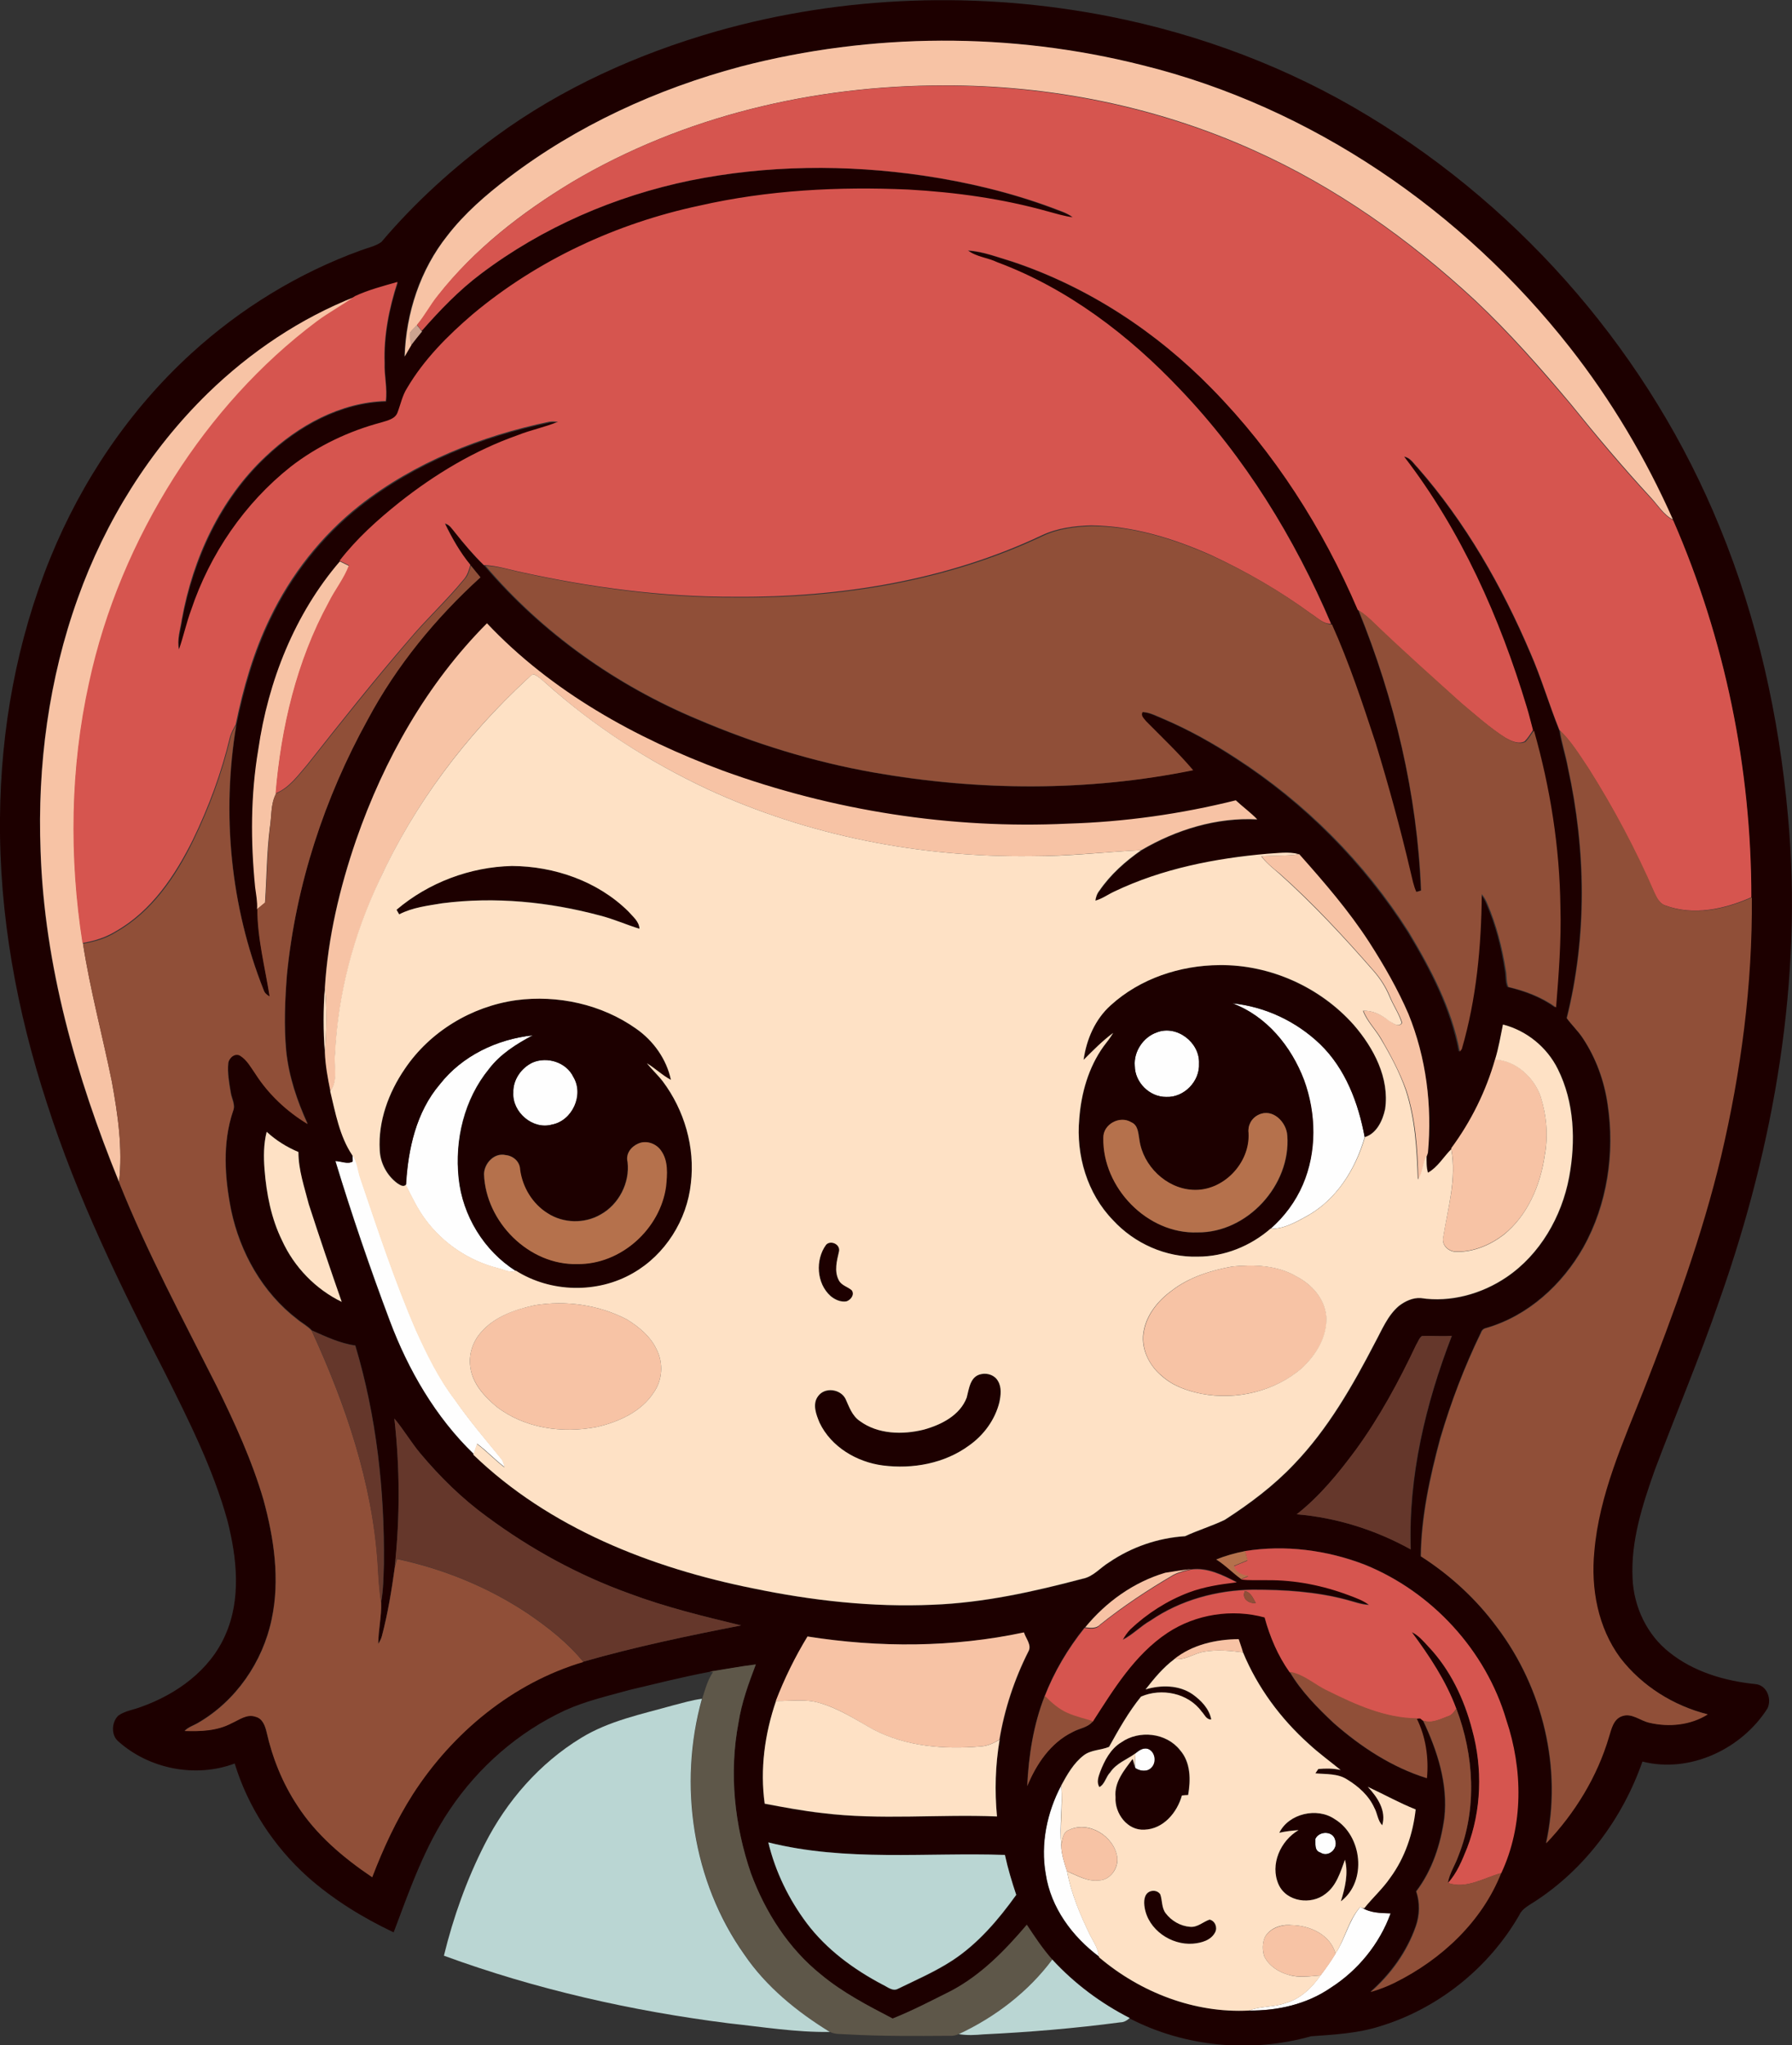
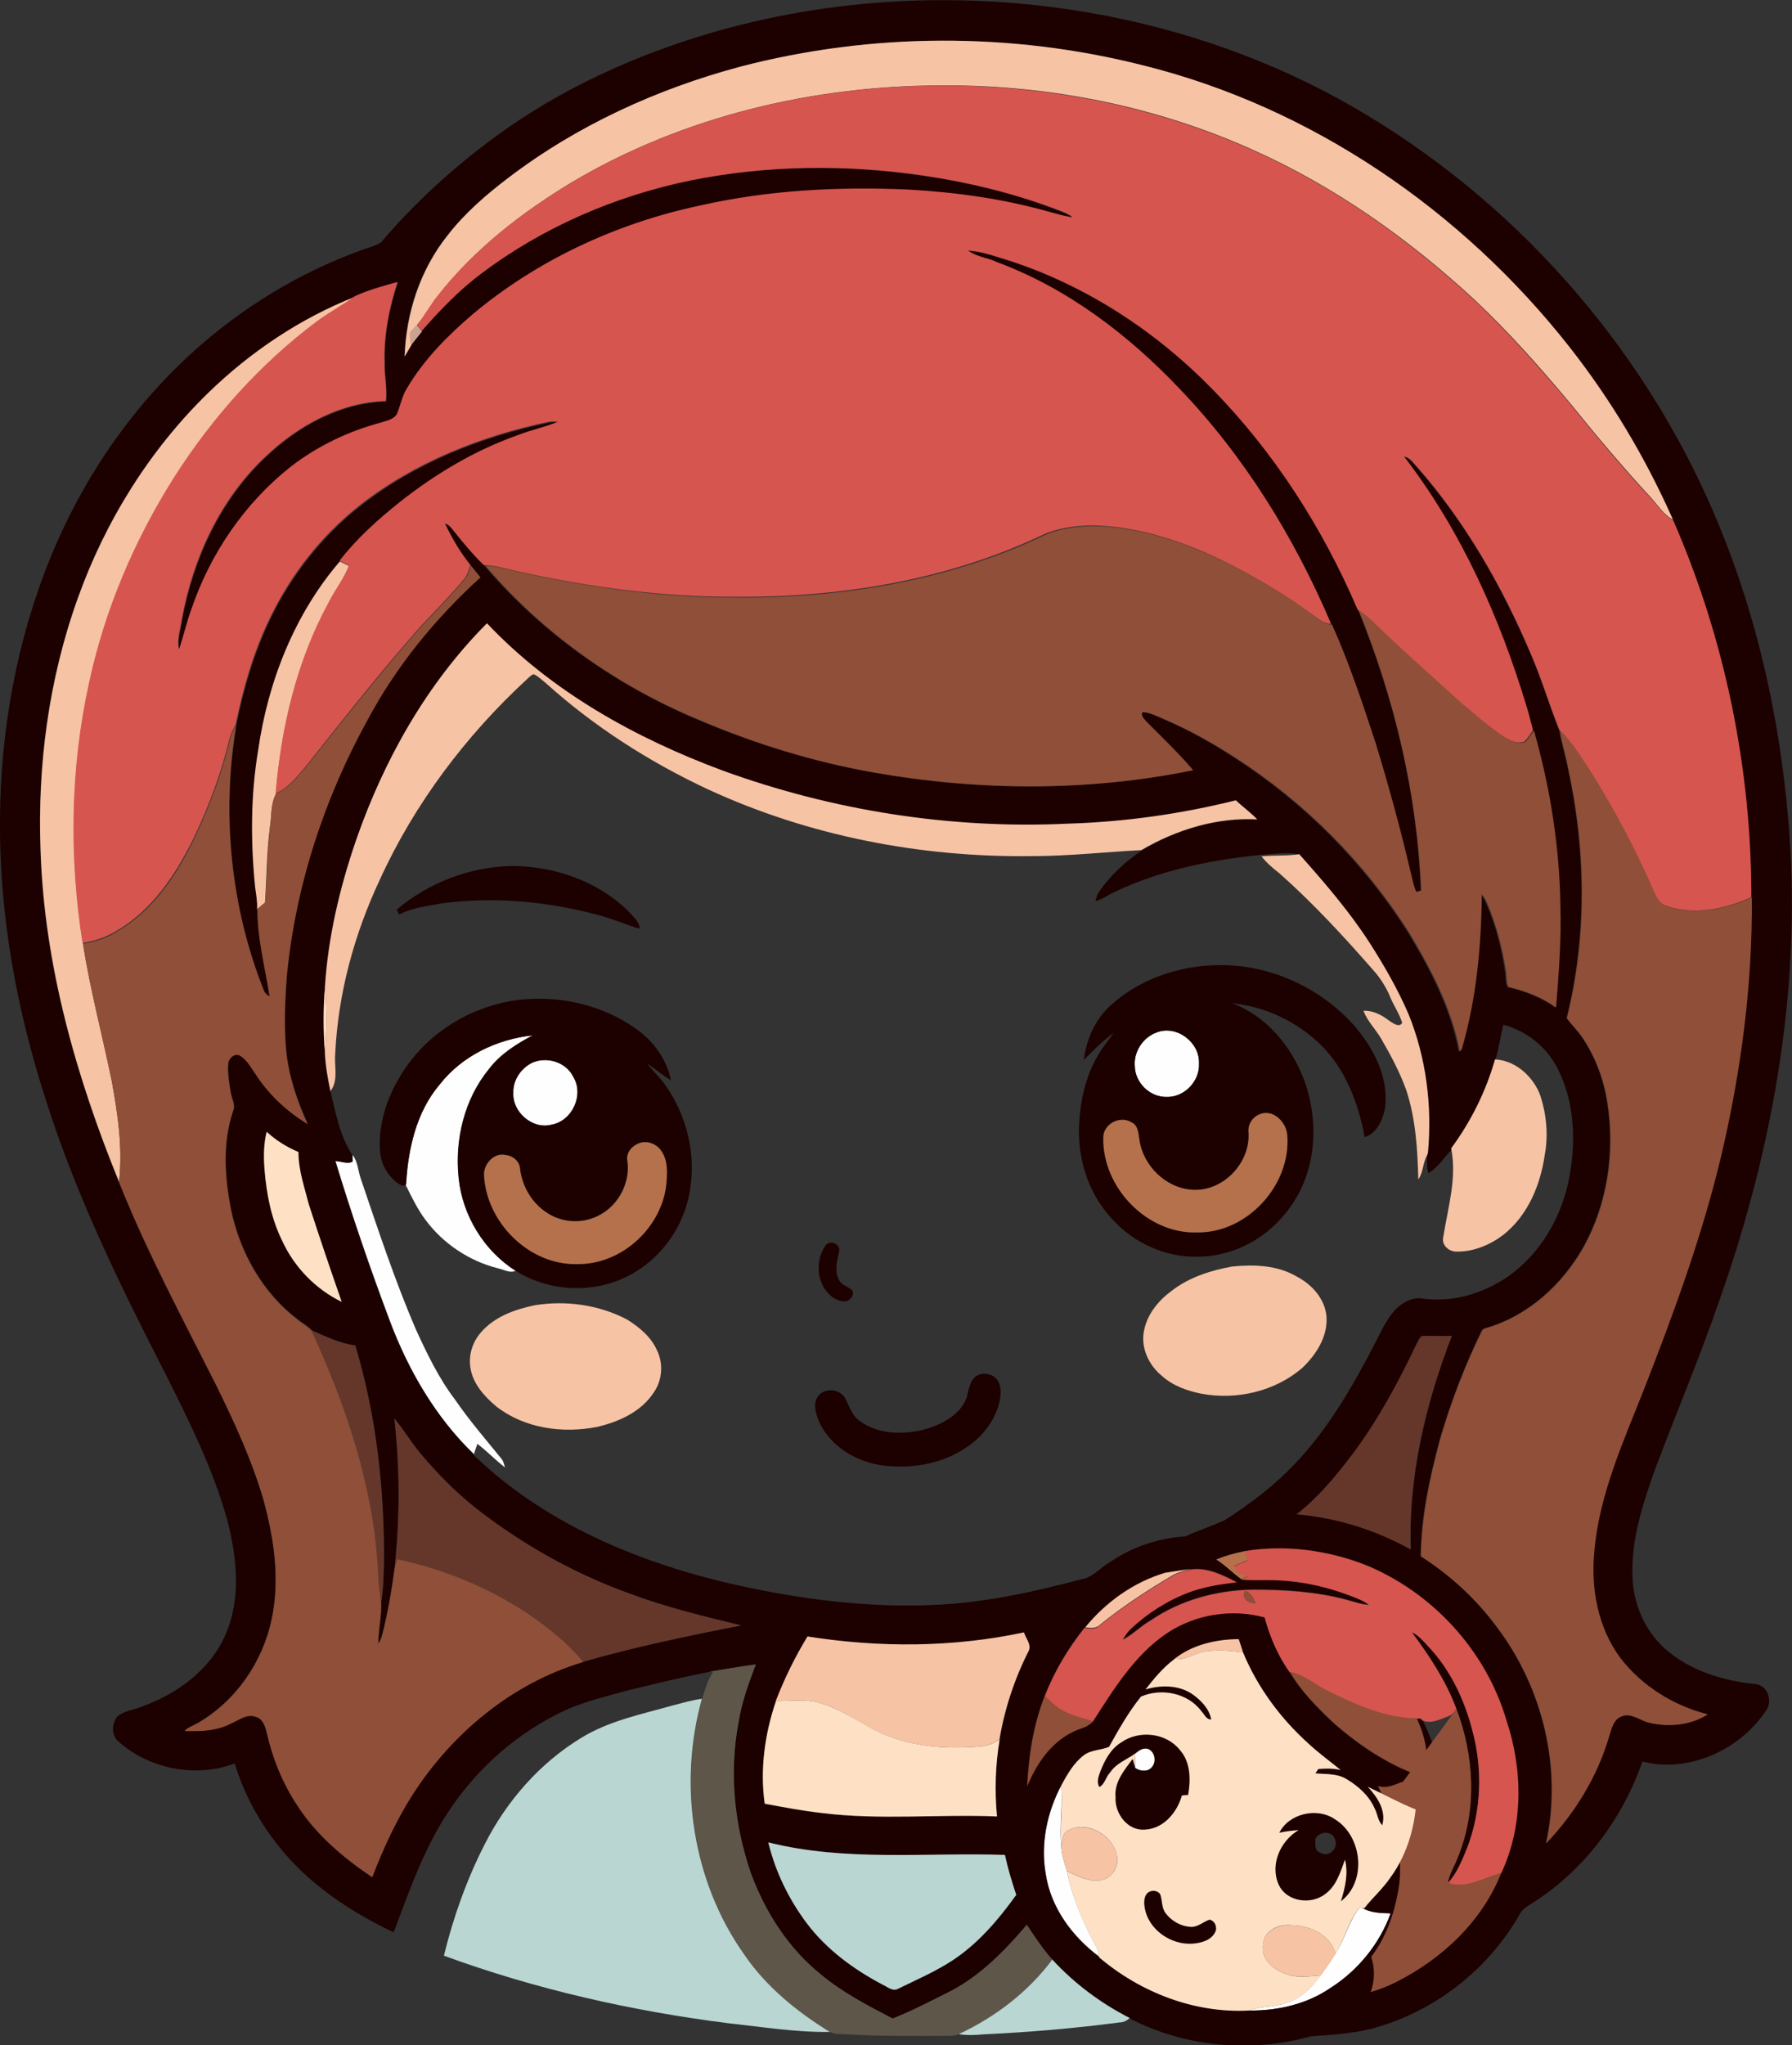
<svg xmlns="http://www.w3.org/2000/svg" version="1.1" id="Layer_1" x="0px" y="0px" viewBox="0 0 745.2 850.2" enable-background="new 0 0 745.2 850.2" xml:space="preserve">
  <rect x="0" y="0" width="745.2" height="850.2" fill="#333333" stroke="none" />
-   <path fill="#FEFEFE" d="M512.5,417.1c13.6,1.4,26.6,7.5,36.5,17c10.6,10.2,15.9,24.5,18.5,38.6c-3.8,13.3-11.7,26-24,32.8  c-4.7,2.6-9.8,5.5-15.3,5.3c5.7-5,10.4-11.3,13.4-18.3c6-13.7,5.7-29.7,0.5-43.6C537,435,526.7,422.4,512.5,417.1z" />
  <path fill="#FEFEFE" d="M481,429.2c8.3-3.3,18,4.2,17.6,12.9c0.4,7.4-6.2,14.2-13.6,13.9c-6.9,0.1-13-6-13.1-12.9  C471.4,437.1,475.4,431.1,481,429.2z" />
  <path fill="#FEFEFE" d="M182.8,450.8c9.3-11.9,23.8-18.8,38.7-20.4c-6.8,3.6-13.5,7.8-18.2,14c-10.3,12.5-14.3,29.4-12.6,45.4  c1.6,15.5,10.5,30.1,23.7,38.5c-2.5,1.1-5-0.6-7.5-1.1c-11.8-3-22.6-10.2-29.9-20c-3.4-4.5-5.8-9.6-8.3-14.6  C169.7,477.7,173,462.3,182.8,450.8z" />
  <path fill="#FEFEFE" d="M221.5,441.7c6.1-2.6,14-0.1,17,6c4.5,7.4-0.4,18.2-8.9,19.8c-8,2.2-16.6-5.2-16.1-13.3  C213.3,448.8,216.8,443.9,221.5,441.7z" />
  <path fill="#FEFEFE" d="M146.6,480.1c2.2,2.8,2.3,6.6,3.4,9.8c7.2,21.2,14.2,42.5,23.1,63.1c4.6,10,9.4,20,16.1,28.8  c5.9,8.6,12.8,16.6,19.4,24.7c0.8,1,1,2.3,1.4,3.5c-4-3-7.4-6.7-11.4-9.7c0,0-0.1-0.1-0.2-0.1l0,0.4c-0.5,1.3-0.9,2.6-1.3,3.9  c-15.9-15.3-27.3-34.9-35-55.5c-8.2-21.9-15.8-44-22.6-66.4c2.3,0,5.2,1.5,7.2,0.2C146.7,482.2,146.6,480.8,146.6,480.1z" />
  <path fill="#FEFEFE" d="M472.2,728.9c1.4-1.1,2.9-2.3,4.9-2c3.4,0.8,4.3,5.7,1.8,8c-1.8,1.8-4.8,1.4-6.7,0.1l-0.2-0.7  C471.9,732.4,472.1,730.6,472.2,728.9z" />
  <path fill="#FEFEFE" d="M441.3,742.3c0.7,8.3-0.8,16.6,0,24.9c0.1,3.7,1.3,7.2,2.4,10.6c1.8,9.4,5.5,18.2,9.7,26.8  c1.5,2.8,3.3,5.5,3.6,8.7c-11.1-8.3-20-20.3-22.1-34.3C432.7,766.6,435.4,753.5,441.3,742.3z" />
-   <path fill="#FEFEFE" d="M547,764.4c1.7-3.4,7.5-3.3,8.3,0.7c1.1,3.5-2.9,7.1-6.2,5C546.5,769.3,547.1,766.4,547,764.4z" />
  <path fill="#FEFEFE" d="M565.6,792.8c0.2,0.1,0.7,0.2,0.9,0.3c3.5,2.1,7.8,2.1,11.8,2.3c-4.6,12.7-13.6,23.8-25,31  c-9.9,6.8-22.1,9.5-34,9.4c4.9-1.9,10.3-1.3,15.2-3.1c6.2-1.7,11-6.3,14.6-11.5c2.2-2.9,4.3-5.9,6.2-9  C559.4,806,560.8,798.5,565.6,792.8z" />
  <g>
    <g>
      <path fill="#1D0000" d="M298,13c52.9-15,109.3-16.8,163.2-6.2c38,7.5,74.7,21.3,107.8,41.4c65.2,39.4,117.3,100.2,146.1,170.8    c15.7,38.2,24.7,78.9,28.4,120c6.3,68.2-5.7,137-28.4,201.3c-8.2,23.9-18.1,47.2-27,70.9c-5.1,14.4-10,29.5-9.2,45    c0.5,11.8,6,23.4,15.3,30.7c10.1,8.1,23,11.9,35.8,13.2c4.7,0.4,6.9,6.1,5,10.1c-10.7,16.9-32.3,27.1-52,22.1    c-8.2,23.5-23.8,44.6-44.8,58.2c-2.4,1.6-5.2,2.9-6.4,5.6c-12.6,21.9-33.6,38.8-57.8,46.2c-9.3,3-19.2,3.5-28.8,4.2    c-24.9,7-52.4,4.5-75.4-7.4c-12-6.2-23-14.4-32.2-24.3c-4-4.5-7.3-9.5-10.6-14.5c-9,10.6-19,20.9-31.5,27.4c-8,4-16,8.2-24.3,11.5    c-10.3-5.4-20.8-10.8-29.8-18.3c-13.5-10.8-23.2-25.9-29.1-42c-6.9-20-9.1-41.8-5.2-62.7c1.3-8.3,4.2-16.3,7.2-24.2    c-6.4,0.8-12.8,2-19.2,3c-11.2,2.1-22.2,4.9-33.2,7.5c-9,2.5-18.3,4.6-26.9,8.5c-19.4,9-36,23.5-47.9,41.2    c-10.6,15.6-16.8,33.6-23.4,51.1c-12.9-6.1-25.2-13.7-35.8-23.1c-14-12.6-24.8-29-30.3-47.1c-16.2,6.1-35.6,2.3-48.4-9.2    c-3.1-2.6-2.8-8,0-10.7c2.8-2,6.3-2.4,9.4-3.6c14.7-5.2,28.7-15.2,35.1-29.9c6.7-15,4.8-32.1,0.9-47.5    c-5.9-21.4-15.9-41.3-25.8-61.1C50.1,534.7,32,497.7,19.5,458.6C7,420.4-0.4,380.3,0,340c0.3-36.9,7-73.8,20.9-108    C34,199.8,54,170.2,79.7,146.8c20.4-18.6,44.4-33.3,70.3-42.7c2.9-1.1,6.1-1.7,8.6-3.5c13.9-16.4,30-31,47.3-43.7    C233.5,36.6,265.2,22.4,298,13z M307.9,27.7c-34.8,9.3-68.1,24.6-96.8,46.4c-9.2,7-18.1,14.7-25.2,23.9    c-11.4,14.2-17.3,32.3-17.8,50.3c1-1.6,1.9-3.2,2.8-4.8c1.5-2,3-3.9,4.6-5.8l-0.1-0.1c7.5-8.6,15.4-16.8,24.6-23.7    c25.5-19.3,55.7-32.4,87.1-38.8c31.9-6.5,64.9-6.8,97-2c18.2,2.7,36.3,7,53.5,13.5c3,1.2,6.2,2,8.7,4c-3.5-0.5-6.9-1.5-10.3-2.4    c-18.9-5.3-38.4-7.9-58-9.1c-29.1-1.4-58.5,0.1-87,6.7c-34.3,7.4-67.2,22.6-94.2,45.1c-10.5,8.9-20.3,18.8-27.3,30.7    c-2,3.1-2.8,6.8-4,10.2c-1,2.8-4.2,3.4-6.7,4.1c-13.6,3.6-26.6,9.7-37.7,18.4c-19.2,15.3-33.6,36.3-41.4,59.5    c-2,5.4-3.2,11-5.1,16.5c-0.9-4.2,0.6-8.4,1.2-12.6c4.7-25.3,16-50,35-67.8c13.4-12.7,31-22.4,49.8-22.9    c0.7-5.3-0.7-10.6-0.5-15.9c-0.4-11.4,1.8-22.8,5.4-33.6c-6,1.7-12.1,3.3-17.7,5.9c-22.9,9-43.7,23-61.3,40.1    c-24.4,23.7-42.8,53.2-54.2,85.2C20.2,282.3,15.4,318.3,16.8,354c1.6,47.4,14.8,93.6,32.6,137.3C61,520.4,75.9,548.1,90,576.1    c7.6,15.3,14.7,30.9,19.5,47.3c4.4,16.1,7,33.2,3.4,49.7c-3.7,17.8-14.9,34-30.7,43.1c-1.8,1.1-4,1.7-5.5,3.3    c6.6,0.3,13.6,0,19.5-3.2c3.1-1.4,6.4-4,10-2.7c2.9,0.7,4,3.8,4.6,6.4c2.5,10.7,6.7,21.1,12.7,30.4c7.9,12.3,19.2,21.8,31.2,29.9    c4.6-12,9.9-23.7,16.9-34.5c16.5-25.6,41.5-46.3,70.9-55c21.6-6.2,43.6-10.8,65.7-15.1c-15.7-3.8-31.5-7.6-46.6-13.3    c-21.1-7.6-41.1-18.5-59.1-31.9c-10.4-7.5-19.5-16.6-27.7-26.3c-3.9-4.6-6.9-9.8-10.8-14.5c2.3,20.5,2.3,41.1,0.2,61.6    c-1.4,9.7-2.9,19.3-5.4,28.8c-0.3,1.1-0.9,2.2-1.5,3.2c0-5.7,1.4-11.4,1.2-17.1c1-5.3,1-10.8,1.2-16.1    c0.3-30.6-3.1-61.4-11.9-90.8c-6.4-0.9-12.3-3.7-18.1-6.3c-1.7-1.9-4.1-3.1-6-4.7c-14.4-11-23.8-27.7-27.5-45.3    c-2.7-13.5-3.7-28,0.8-41.3c1.1-2.6-0.6-5.2-1-7.8c-0.6-4-1.4-8-1-12.1c0.3-2.2,2.9-4.5,5.1-3c2.8,1.9,4.4,5,6.3,7.6    c5.5,8.5,13,15.5,21.6,20.7c-4.4-9.6-7.8-19.7-8.9-30.2c-1-10.6-0.6-21.3,0.3-31.9C123,368,134.9,331.7,153,299    c11.9-22.3,28.2-42.1,46.8-59c-1.3-1.6-2.7-3.3-4-4.9c-4.3-5.2-7.6-11.1-10.6-17.2c1.9,0.4,2.9,2.2,4.1,3.6    c3.8,4.8,7.7,9.5,12.1,13.7c23.9,28,54.6,49.7,88.5,63.9c23.4,10,47.9,17.5,72.9,22c43.9,7.8,89.2,8.1,132.9-0.9    c-6.1-7.2-13-13.7-19.6-20.4c-0.9-1-2.5-2.3-1.4-3.8c3.3,0.2,6.2,1.8,9.1,3c10.4,4.4,20.3,10,29.8,16.2    c28.7,18.5,53.4,43.4,71.8,72.3c9.3,15.4,17.9,31.8,21.2,49.7c0.2-0.3,0.6-0.8,0.8-1.1c6.1-20.9,8.1-42.7,8.3-64.4    c1,1.2,1.8,2.6,2.4,4.1c3.8,8.7,6.2,18,7.6,27.4c0.5,2.3,0.1,4.9,1.1,7.1c7,1.7,13.9,4.2,19.8,8.5c1.1-13.9,2.2-27.8,1.8-41.7    c-0.3-24.8-4.2-49.5-11-73.4c-0.8-3.2-1.6-6.4-2.6-9.6c-11.2-37.1-27.3-73.2-51-104.1c2.6,0.3,3.9,2.8,5.6,4.5    c19.9,22.7,35.1,49.3,46.9,77c4.6,10.5,7.9,21.6,12.1,32.2c0.8,5.2,2.5,10.2,3.5,15.4c7.5,34.2,8,70.1-0.5,104.1    c2.1,2.9,4.8,5.4,6.8,8.5c5.4,8.2,8.8,17.6,10.2,27.3c3,20.2-0.1,41.6-10.1,59.5c-8.8,15.5-23,28.5-40.4,33.5    c-1.1,0.3-1.9,0.9-2.2,2c-6.8,14.1-12.4,28.9-16.9,43.9c-4.3,16-7.9,32.4-8.1,49c12.2,7.8,23.1,17.8,31.7,29.5    c19.1,25.2,27.2,58.7,20.4,89.8c11.9-12.5,21.2-27.6,26.1-44.2c1.1-3.2,1.8-7.2,5.3-8.6c4.1-1.6,7.7,1.9,11.6,2.7    c8.1,1.9,17.1,1,24.2-3.5c-14.2-3.6-27.4-11.8-36.4-23.5c-9.4-12.6-12.3-28.8-10.8-44.2c2-23.7,12-45.5,20.5-67.4    c12.5-31.7,24.2-63.7,32.1-96.9c8.3-35.3,13.2-71.5,12.8-107.7c0-53.7-11-107.5-32.5-156.7l-0.3-0.2    c-11.3-25.5-25.7-49.7-42.9-71.6C608.2,87.7,545.4,44.6,475,27.2C420.4,13.3,362.4,13.6,307.9,27.7z M148.1,349.2    c-6.9,19.8-11.8,40.4-13,61.4c-0.7,8.9-0.8,18,0,26.9c0.3,5.4,1.3,10.8,2.3,16.1c2.2,9,3.9,18.6,9.1,26.5c0,0.7,0.1,2.1,0.1,2.8    c-2.1,1.2-4.9-0.2-7.2-0.2c6.8,22.4,14.3,44.5,22.6,66.4c7.8,20.6,19.1,40.1,35,55.5l-0.1,0.2c31.6,30.5,74,47,116.4,55.6    c24.5,5,49.5,7.9,74.6,6.8c21.1-0.8,41.9-5.4,62.3-10.8c4.5-0.9,7.4-4.7,11.2-6.9c9.3-6.4,20.2-10.1,31.5-10.8    c5.4-2.5,11.1-4.3,16.5-6.8c10.4-6.7,20.4-14.2,28.9-23.2c14.1-14.7,24.3-32.5,33.6-50.5c2.8-5.3,5.2-11.2,9.9-15.2    c2.5-2,5.8-3.6,9.1-3.3c12.4,2,25.3-1.7,35.7-8.7c13.9-9.5,22.9-25.1,26-41.5c2.8-15,2.2-31.2-4.7-45c-4.5-9.1-13-16-22.8-18.5    c-1.1,4.9-1.8,9.9-3.3,14.6c-3.8,13.3-10,25.9-18.1,37l0,0.3c-3.2,3.2-5.7,7.5-9.7,9.8c-0.7-2.3-0.6-4.7-0.6-7.1    c0.1-0.3,0.3-0.9,0.4-1.2c1.8-19.5-0.7-39.5-8.1-57.7c-4.4-10.4-10.2-20.3-16.3-29.8c-8.4-13.2-18.7-25-29.1-36.6    c-4.3-1.2-8.8-0.4-13.1-0.2c-21.8,2-43.8,6.2-63.7,15.7c-2.7,1.2-5.1,3.1-7.9,3.8c0.2-1.5,0.7-3,1.7-4.2    c4.6-6.7,10.7-12.2,17.4-16.8c14.5-8.6,31.3-13.7,48.2-12.8c-2.8-2.9-6-5.1-8.9-7.9c-22.9,5.7-46.3,9-69.9,9.7    c-48.6,2.3-97.6-5.4-143.3-22c-36.4-13.5-71.4-32.9-98.2-61.3C177.6,284.3,159.7,315.9,148.1,349.2z M110,486.1    c0.8,10.2,2.8,20.4,7.3,29.6c5.1,11,13.9,20.3,24.8,25.5c-4.8-13.5-9.3-27-13.7-40.6c-1.9-7.1-4.4-14.3-4.3-21.7    c-4.8-2.1-9.3-4.8-13.2-8.4C109.6,475.7,109.6,480.9,110,486.1z M591.3,555.4c-1.2,0.8-1.6,2.4-2.3,3.6    c-7.2,15.3-15.3,30.2-25.2,43.8c-7.2,9.7-15,19.2-24.5,26.7c16.6,1.4,32.8,6.5,47.4,14.6c-1-30.4,6.2-60.6,17.1-88.8    C599.6,555.7,595.5,555.2,591.3,555.4z M517.7,644.8c-4.1,0.8-8.1,1.9-12,3.5c3.7,2.3,6.8,5.5,10.3,8.1c3.6,0.5,7.3,0.2,11,0.3    c11.6-0.1,23.2,2.2,34,6.3c2.8,1.1,5.8,2.1,8.3,4c-3.2-0.2-6.2-1.3-9.3-2.1c-12.7-3.4-25.9-4.2-39-4.2c-15,0.2-30.1,4.3-42.5,12.8    c-4.1,2.3-7.4,5.8-11.6,8c0.9-1.6,1.9-3.1,3.2-4.4c7-6.6,15.3-11.9,24.3-15.3c6.4-2.4,13.2-3.4,19.9-4.2c-5.9-3-12.2-6.3-19-5.3    c-3.6,0.5-7.2,1-10.8,1.6c-13.1,3.8-24.7,12.1-33.3,22.6l-0.2,0c-6.9,8.6-12.6,18.2-16.6,28.5c-4.7,11.9-6.7,24.7-7.3,37.5    c3.8-9.1,9.7-18,18.8-22.4c2.8-1.5,6.4-1.8,8.4-4.5c8.7-13.5,17.5-27.9,31.1-37c11.7-7.8,26.8-10,40.4-6.4    c2.2,8.1,5.6,16,10.4,22.8c4.8,8.1,11.5,14.9,18.3,21.3c11.3,9.9,24.2,18.4,38.7,22.9c0.8-8.5-0.5-17.2-4.3-24.9    c0.4,0,1.2,0,1.6-0.1c0.3,0.2,0.8,0.7,1.1,0.9c6,12.6,10.5,26.5,8.9,40.6c-1.5,10.9-5,21.7-11.7,30.5c1.6,4.7,1.4,9.9-0.2,14.6    c-3.7,10.5-10.5,19.8-18.8,27.2c3.5-1,6.9-2.3,10.1-3.9c19.3-9.5,36.2-25.3,44.2-45.6c9.3-19.8,9-43.2,2.1-63.7    c-8.5-28.9-30.9-53.2-58.8-64.5C551.9,644.4,534.4,642.1,517.7,644.8z M335.8,680.3c-5.1,8.5-9.6,17.5-13,26.9    c-4.8,13.6-6.7,28.4-4.8,42.7c8,1.5,15.9,3,24,3.9c24.1,2.9,48.4,0.4,72.6,1.4c-1-10.6-0.6-21.4,1.1-31.9    c2.1-12.7,6.2-25.1,12-36.6c1.6-2.7-1.1-5.4-1.8-8C396.3,684.9,365.5,685,335.8,680.3z M488.3,689.7c-4.7,3.5-8.5,8-12,12.6    c6.4-1.8,13.8-1.8,19.5,2c3.6,2.6,7,6.1,7.8,10.5c-2,0.1-2.8-2.1-4-3.3c-5.5-7.7-16.7-9.9-25.2-6.2c-5.2,6.4-9.2,13.7-13.3,20.9    c-3.4,1.4-7.4,1.2-10.5,3.5c-4.2,3.2-7,8-9.4,12.6c-5.9,11.2-8.6,24.2-6.4,36.8c2.1,14,11.1,26,22.1,34.3l0.1,0.3    c17.2,14.5,39.7,23.3,62.3,22.1c11.9,0.2,24.1-2.6,34-9.4c11.4-7.3,20.4-18.3,25-31c-4-0.1-8.3-0.1-11.8-2.3l0.8,0.2    c3.5-4.4,7.7-8.2,10.9-12.8c6.1-8.2,9.4-18.2,10.5-28.3c-6.9-2.7-13.3-6.3-19.9-9.4c3.9,4.2,7.8,9.9,6,16c-2-2-2-4.9-3.3-7.3    c-2.3-5-6.6-8.8-11.2-11.7c-3.9-2.6-8.8-2.2-13.3-2.6c0.3-0.5,0.9-1.4,1.2-1.8c3.1-0.3,6.2-0.3,9.3,0.4c-4.5-3.6-9.1-7-13.3-10.9    c-11.7-10.5-21.3-23.5-27.3-38c-0.6-1.9-1.2-3.7-1.8-5.5C505.6,681.5,495.9,683.7,488.3,689.7z M319.5,765.9    c2.9,12.2,8.5,23.7,16,33.7c8.3,10.9,19.5,19.1,31.5,25.5c2,0.9,4.2,3,6.5,1.7c7.6-3.7,15.4-7,22.5-11.7    c10.7-7,19.2-16.9,26.6-27.3c-1.9-5.5-3.5-11-4.7-16.6C385.1,770,351.7,773.9,319.5,765.9z" />
    </g>
    <path fill="#1D0000" d="M402.7,104.3c6.4,0.4,12.4,2.8,18.4,4.6c31.5,10.5,59.9,29.2,83.1,52.9c25.9,26.3,46.1,58,60.6,91.9   c15.1,37,24.5,76.5,26,116.5c-0.5,0.1-1.5,0.4-2,0.6c-1.2-2.7-1.7-5.5-2.4-8.3c-4.2-18-9.1-35.8-14.5-53.5   c-5.5-16.6-11-33.4-18.2-49.4c-15.2-35.7-35.9-69.4-62.8-97.5c-21.3-22.5-46.7-41.9-76-52.8C411,107.3,406.3,107.1,402.7,104.3z" />
    <path fill="#1D0000" d="M228.6,175.7c1.2-0.2,2.4-0.1,3.7,0c-5.4,2.3-11.3,3.4-16.8,5.6c-18,6.3-34.4,16.2-49.3,28   c-9,7.2-17.8,15-24.8,24.2c-18.8,21.9-29.8,49.8-33.9,78.2c-3.2,18.9-3.2,38.1-1.2,57.1c0.3,3,1,6.1,0.8,9.1   c0,12.3,3.2,24.3,5.1,36.4c-1.1-0.6-2.1-1.4-2.5-2.7c-13.8-34.7-17.5-73.2-11.4-110c3.1-15.2,7.4-30.2,14.2-44.2   c8.7-18.1,21.4-34.3,37.2-46.8C172.5,192.6,200.2,181.6,228.6,175.7z" />
    <path fill="#1D0000" d="M164.9,378.2c13.3-11.3,30.6-17.9,48.1-18.2c17.6,0.1,35.6,6.3,48.3,18.8c1.9,2.2,4.6,4.2,4.7,7.3   c-5.5-1.6-10.8-4-16.4-5.5c-21.3-5.8-43.7-8-65.6-5.1c-6.1,1.1-12.4,1.8-17.9,4.6C165.7,379.7,165.2,378.7,164.9,378.2z" />
    <g>
      <path fill="#1D0000" d="M461.9,417.9c12.2-11.1,28.9-16.6,45.2-16.7c21-0.2,41.8,9.3,55.8,24.9c8.3,9.5,14.9,22,13,35    c-1,4.7-3.5,10.1-8.4,11.6c-2.6-14.1-8-28.4-18.5-38.6c-9.9-9.5-22.9-15.7-36.5-17c14.2,5.3,24.5,17.9,29.8,31.8    c5.1,13.9,5.4,29.9-0.5,43.6c-3,7-7.7,13.3-13.4,18.3c-8.3,7.2-19.2,11.6-30.2,11.6c-13.3,0.4-26.4-5.5-35.3-15.2    c-10.7-11-15.4-27-14-42.1c0.8-10.7,3.8-21.4,10.1-30.1c1.4-1.9,2.8-3.6,4-5.6c-4.5,3.4-8.4,7.3-12.3,11.2    C451.8,432.1,455.4,423.7,461.9,417.9z M481,429.2c-5.6,2-9.6,8-9.1,13.9c0,6.9,6.2,13,13.1,12.9c7.4,0.3,14-6.5,13.6-13.9    C499,433.3,489.3,425.9,481,429.2z M523.4,463.4c-3,1.4-4.6,4.5-4.1,7.7c0.7,12.6-10.7,24.4-23.3,23.6c-11-0.6-20.7-9.9-22.1-20.8    c-0.5-2.6-0.4-6.1-3.4-7.3c-4.8-3-11.8,0.8-11.6,6.5c-0.4,20.7,18.3,40.1,39.2,39.3c20.7,0.1,38.8-19.7,37.3-40.2    C535,466.4,529.2,460.6,523.4,463.4z" />
    </g>
    <g>
      <path fill="#1D0000" d="M214.6,415.8c17.3-2.3,35.6,1.7,49.9,11.9c7.2,5,12.7,12.6,14.5,21.3c-3.6-1.9-6.5-4.8-10-6.9    c2.1,2.6,4.5,4.9,6.6,7.5c9,12,13.5,27.4,11.7,42.4c-1.5,15.3-10.6,29.6-24,37.3c-14.8,8.6-34.3,8.2-48.8-1    c-13.2-8.3-22.1-23-23.7-38.5c-1.7-15.9,2.4-32.8,12.6-45.4c4.7-6.2,11.4-10.4,18.2-14c-14.9,1.6-29.4,8.5-38.7,20.4    c-9.8,11.5-13.2,26.9-14,41.6c-1.1,1.2-2.6,0-3.6-0.6c-4.3-3.2-7.1-8.4-7.3-13.8c-0.7-12,3.7-23.9,10.4-33.7    C178.8,428.8,196.1,418.4,214.6,415.8z M221.5,441.7c-4.7,2.2-8.2,7.2-8.1,12.5c-0.5,8.2,8.1,15.6,16.1,13.3    c8.5-1.6,13.4-12.4,8.9-19.8C235.5,441.6,227.6,439.1,221.5,441.7z M265.4,475.4c-3,1.2-5.3,4.3-4.5,7.6c1,8.6-3.6,17.6-11.2,21.8    c-6.7,3.9-15.5,3.7-22-0.5c-6.4-3.9-10.6-10.8-11.5-18.2c0-3.3-2.8-5.7-6-6c-4.7-1.1-8.9,3.4-9,7.9c0.7,19.9,18.7,38,38.9,37.4    c18,0.2,34.4-14.5,36.8-32.3c0.5-4.9,1-10.6-2.1-14.9C272.8,475.3,268.7,474,265.4,475.4z" />
    </g>
    <path fill="#1D0000" d="M343.5,517.5c1.9-2.1,6-0.3,5.5,2.6c-0.9,3.9-2.1,8.3-0.1,12c1.1,2.2,3.6,2.7,5.4,4.2   c1.2,1.8-0.5,4-2.2,4.6c-2.4,0.4-4.8-0.7-6.6-2.2C339.4,533.5,338.9,523.7,343.5,517.5z" />
    <path fill="#1D0000" d="M408.2,571.2c2.6-0.5,5.5,0.6,6.8,2.9c1.6,2.7,1.2,5.9,0.6,8.8c-1.8,7.3-6.5,13.7-12.6,18   c-10.2,7.5-23.5,9.9-35.9,8.3c-10.8-1.4-21.5-7.7-26.3-17.8c-1.4-3.3-3-7.7-0.6-11c2.8-3.8,9.3-3,11.4,1.1c1.6,3.3,2.8,7,5.9,9.2   c7.6,5.6,17.9,5.8,26.7,3.6c7.2-2,15-5.9,17.8-13.3C403,577.3,403.4,572,408.2,571.2z" />
    <path fill="#1D0000" d="M587.1,678.5c2.7,1.3,4.7,3.6,6.7,5.8c9.2,9.7,15,22,18.4,34.8c4.4,16,4,33.5-2.1,49.1   c-2.1,5.1-4.2,10.4-8,14.6c0.7-4,3.1-7.5,4.4-11.3c7.8-19.5,6.5-41.8-0.9-61.2C601.3,698.7,594.4,688.3,587.1,678.5z" />
    <path fill="#1D0000" d="M466.3,724.3c7.4-5.2,18.6-4,24.3,3.3c4.5,5.1,4.5,12.3,3.4,18.7c-0.6,0.1-1.9,0.2-2.6,0.2   c-1.9,7.1-7.7,13.9-15.5,14.2c-7.2,0.4-12.5-6.8-12.1-13.5c-0.6-6.2,3.7-11.2,7.1-15.9c0.2,0.8,0.6,2.3,0.9,3l0.2,0.7   c2,1.3,5,1.7,6.7-0.1c2.5-2.3,1.6-7.2-1.8-8c-1.9-0.3-3.5,0.9-4.9,2c-3.5,2.5-8,4.1-10.5,7.9c-1.8,1.8-2.2,5-4.5,6.1   c-1.3-2-0.4-4.3,0.3-6.3C459.3,731.9,461.8,727,466.3,724.3z" />
    <g>
      <path fill="#1D0000" d="M532,761.9c4-8,15.7-10.7,23-5.7c11.5,6.9,13.6,26,2.6,34.2c1.7-5.6,3.2-11.5,1.7-17.3    c-1.9,5.1-3.4,10.8-8.1,14.2c-5.9,4.7-16.3,3.4-19.5-3.9c-3.7-8.3,0.7-18.2,8.3-22.6C537.3,761,534.6,761.3,532,761.9z M547,764.4    c0.1,2.1-0.6,5,2.1,5.8c3.3,2.1,7.3-1.5,6.2-5C554.6,761,548.7,760.9,547,764.4z" />
    </g>
    <path fill="#1D0000" d="M478.2,786.3c1.5-0.6,3.4-0.2,4.3,1.2c0.9,2.5,0.5,5.5,2.2,7.8c2.4,3.2,6.2,5.4,10.2,5.7   c3.1,0.3,5.4-2.1,8.1-3c2.3,0.5,3.3,3.3,2.3,5.3c-1.7,3.4-5.8,4.5-9.2,4.7c-9.1,0.8-18.6-5.8-20.1-15   C475.7,790.7,475.6,787.4,478.2,786.3z" />
  </g>
  <g>
    <path fill="#F7C3A5" d="M307.9,27.7c54.5-14.2,112.6-14.4,167.2-0.6c70.4,17.4,133.1,60.5,177.7,117.3   c17.2,21.9,31.6,46.1,42.9,71.6c-4-2.1-6.3-6.1-9.3-9.3c-11.5-12.5-22.5-25.5-33.2-38.8c-12.6-15-25.6-29.8-39.9-43.2   c-27.2-25.2-57.9-47-91.8-62.2c-40.5-18.3-85-27.2-129.3-27c-53.7,0-107.9,12.7-154.3,40.2c-20.9,12.6-40.6,27.8-55.7,47.2   c-3.1,3.9-5.4,8.3-8.6,12.1c-1,1.1-2.1,2-3,3.2c-0.2,1.7,0.2,3.5,0.5,5.2c-0.9,1.6-1.9,3.2-2.8,4.8c0.6-18.1,6.5-36.1,17.8-50.3   c7.1-9.2,16-16.9,25.2-23.9C239.7,52.3,273.1,37,307.9,27.7z" />
    <path fill="#F7C3A5" d="M86.5,163.4c17.6-17.1,38.4-31.1,61.3-40.1c-5.2,3.8-10.9,6.7-15.9,10.5c-23.5,17.7-43.4,40-59.3,64.8   c-16.6,26.2-28.9,55.2-35.4,85.5c-7.9,35.4-8.3,72.3-2.7,108.1c3,19.3,8.1,38.1,12,57.3c2.5,13.8,4.6,27.8,3,41.8   c-17.8-43.7-31-89.9-32.6-137.3c-1.4-35.7,3.4-71.8,15.5-105.4C43.8,216.7,62.2,187.1,86.5,163.4z" />
    <path fill="#F7C3A5" d="M107.4,311.6c4.1-28.4,15.1-56.3,33.9-78.2c1.3,0.6,2.6,1.3,3.9,1.9c-2.1,5.5-5.9,10.2-8.5,15.5   c-13.3,24.3-19.7,51.8-22,79.3c-2.2,4.3-1.7,9.3-2.5,14c-1.3,10.3-1.3,20.8-2,31.2c-1.1,0.9-2.2,1.8-3.3,2.7   c0.2-3.1-0.4-6.1-0.8-9.1C104.2,349.8,104.2,330.5,107.4,311.6z" />
    <path fill="#F7C3A5" d="M148.1,349.2c11.6-33.4,29.4-65,54.4-90.1c26.8,28.4,61.8,47.8,98.2,61.3c45.7,16.6,94.7,24.3,143.3,22   c23.6-0.7,47-4,69.9-9.7c2.9,2.7,6.1,5,8.9,7.9c-16.9-0.9-33.7,4.3-48.2,12.8c-15.2,0.8-30.3,2.5-45.5,2.5   c-46.3,0.6-92.9-8.4-135-27.9c-24.3-11.4-47.1-26-67.1-44c-1.6-1.3-3.1-2.8-5-3.7c-1.2,0.2-1.9,1.3-2.8,2   c-25.5,23.5-46.9,51.9-61.3,83.5c-10.6,22.6-17.3,47.2-18.5,72.2c-0.5,5.2,1.5,11.1-2,15.6c-1.1-5.3-2.1-10.7-2.3-16.1   c0.7-8.9,0.9-18,0-26.9C136.4,389.7,141.3,369,148.1,349.2z" />
    <path fill="#F7C3A5" d="M524.6,356c5.2-0.5,10.5-0.1,15.7-0.9c10.4,11.7,20.6,23.5,29.1,36.6c6.1,9.5,11.8,19.4,16.3,29.8   c7.4,18.2,9.9,38.2,8.1,57.7c-0.1,0.3-0.3,0.9-0.4,1.2c-1.8,3.1-1.5,7-3.6,9.9c-0.3-12.5-1.1-25.2-5-37.1   c-2.7-7.5-6.5-14.6-10.5-21.5c-2.3-3.9-5.7-7.2-7.3-11.5c4.1-0.2,7.7,1.8,10.8,4.2c1.5,0.9,4,3,5.3,0.8c-1.2-3.9-3.6-7.2-5.1-11   c-1.6-3.8-3.8-7.3-6.5-10.4c-12.4-14.2-25.3-28.2-39.4-40.7C529.3,360.9,526.7,358.7,524.6,356z" />
    <path fill="#F7C3A5" d="M621.7,440.4c8.6,0.4,16.1,7.3,18.9,15.2c2.5,7.8,3.3,16.3,1.8,24.4c-1.8,12.6-7,25.2-17.2,33.3   c-5.5,4.2-12.4,7.1-19.4,7c-3.3,0.1-6.5-2.7-5.6-6.2c1.9-12,5.7-24.3,3.3-36.5l0-0.3C611.7,466.2,617.9,453.7,621.7,440.4z" />
    <path fill="#F7C3A5" d="M512.4,526.5c9.1-0.9,18.8-0.6,26.9,4.2c6.3,3.3,11.6,9.2,12.3,16.4c0.7,8.3-4.2,16-10,21.5   c-11.3,9.8-27.3,13.5-41.9,10.8c-6-1.2-12-3.3-16.6-7.5c-5.5-4.5-8.9-11.9-7.3-19c1.4-6.9,6.2-12.5,11.7-16.5   C494.7,530.9,503.6,528.1,512.4,526.5z" />
    <path fill="#F7C3A5" d="M222.4,542.6c12.9-2.1,26.6-0.2,38.3,5.9c5,3.1,9.9,7.1,12.4,12.6c2.8,5.5,2.4,12.6-1.2,17.7   c-5.2,8.1-14.6,12.3-23.7,14.4c-14.3,2.8-30.1,0.6-41.8-8.5c-5-4.2-9.9-9.6-10.8-16.3c-0.8-5.1,0.9-10.5,4.3-14.4   C205.5,547.4,214.1,544.3,222.4,542.6z" />
    <path fill="#F7C3A5" d="M484.6,653.8c3.6-0.6,7.2-1.1,10.8-1.6c-2.6,0.6-5.2,1.3-7.5,2.5c-10.6,6.2-20.9,13-30.5,20.7   c-1.6,1.7-4,1.3-6.1,1.1C459.9,666,471.4,657.7,484.6,653.8z" />
    <path fill="#F7C3A5" d="M335.8,680.3c29.8,4.7,60.5,4.6,90-1.7c0.8,2.6,3.4,5.3,1.8,8c-5.8,11.5-9.9,23.9-12,36.6   c-2.3,1.4-4.9,2.6-7.7,2.8c-15.2,1.3-31.2,0.1-44.9-7.1c-7.3-4.1-14.5-8.9-22.7-11.1c-5.8-1.6-11.8-0.6-17.7-0.7   C326.2,697.8,330.6,688.8,335.8,680.3z" />
    <path fill="#F7C3A5" d="M488.3,689.7c7.5-6,17.3-8.2,26.8-8.3c0.6,1.8,1.3,3.7,1.8,5.5c-5.3-0.7-10.8-1.2-16.1-0.3   C496.5,687.3,492.8,690.3,488.3,689.7z" />
    <path fill="#F7C3A5" d="M444.6,760.7c8.3-3.8,18.7,2.7,20,11.4c0.5,4.5-2.9,9.5-7.6,9.6c-4.8,0.6-9-2.1-13.3-3.8   c-1.1-3.5-2.3-7-2.4-10.6C441.8,764.9,441.9,761.6,444.6,760.7z" />
    <path fill="#F7C3A5" d="M526.1,805.1c2.2-3.6,6.8-5.1,10.9-4.8c7.7,0.1,16.2,3.9,18.4,11.9c-1.8,3.1-4,6.1-6.2,9   c-4.4,0.3-8.9,1-13.2-0.2c-4.2-1.1-8.2-3.7-10.2-7.6C524.9,810.7,524.9,807.6,526.1,805.1z" />
  </g>
  <g>
    <path fill="#D6554F" d="M237.7,75.8c46.4-27.5,100.6-40.2,154.3-40.2c44.4-0.1,88.9,8.8,129.3,27c34,15.2,64.6,37,91.8,62.2   c14.3,13.4,27.2,28.2,39.9,43.2c10.7,13.3,21.6,26.3,33.2,38.8c3,3.1,5.4,7.2,9.3,9.3l0.3,0.2c21.5,49.3,32.5,103,32.5,156.7   c-11.1,4.9-24,7.8-35.8,3.4c-2.5-0.8-3.6-3.3-4.7-5.5c-7.8-17.8-16.9-35.1-27.3-51.5c-3.7-5.5-7.2-11.3-12-15.9   c-4.3-10.6-7.5-21.7-12.1-32.2c-11.8-27.7-27-54.3-46.9-77c-1.7-1.7-3-4.1-5.6-4.5c23.8,30.9,39.8,67,51,104.1   c1,3.2,1.7,6.4,2.6,9.6c-1.1,1.6-2.1,3.3-3.5,4.7c-2.7,1.3-5.6-0.2-8-1.5c-6.6-4.2-12.5-9.5-18.5-14.5c-12.1-10.9-24.3-21.7-36-33   c-2.1-2.1-4.4-4.1-6.9-5.7c-14.5-33.9-34.7-65.5-60.6-91.9c-23.1-23.7-51.6-42.4-83.1-52.9c-6.1-1.8-12.1-4.2-18.4-4.6   c3.5,2.7,8.3,3,12.2,4.9c29.3,10.9,54.7,30.3,76,52.8c26.9,28.1,47.6,61.8,62.8,97.5c-3.3,0.1-5.6-2.5-8.2-4.1   c-13-9.5-27-17.6-41.6-24.4c-15.7-7-32.6-12.2-50-12.4c-6.9,0.2-14,1.1-20.4,4.1c-39.7,18.8-84,25.9-127.6,25.6   c-29.7,0.1-59.3-3.8-88.2-10.1c-5.4-1.1-10.7-2.9-16.3-3.1c-4.4-4.3-8.3-8.9-12.1-13.7c-1.2-1.4-2.2-3.2-4.1-3.6   c2.9,6,6.3,12,10.6,17.2c-0.6,2.1-1.2,4.3-2.7,6c-7.2,8.8-15.6,16.5-22.9,25.2c-14.6,16.9-28.4,34.3-42.2,51.8   c-3.9,4.5-7.5,9.7-13.2,12c2.3-27.4,8.7-54.9,22-79.3c2.6-5.3,6.4-9.9,8.5-15.5c-1.3-0.6-2.6-1.3-3.9-1.9   c7.1-9.2,15.8-17,24.8-24.2c14.9-11.8,31.4-21.7,49.3-28c5.5-2.2,11.3-3.3,16.8-5.6c-1.2-0.1-2.5-0.2-3.7,0   c-28.3,5.9-56.1,16.9-79,34.9c-15.8,12.5-28.5,28.7-37.2,46.8c-6.8,14-11.1,29-14.2,44.2c-0.9,1.7-1.9,3.4-2.4,5.3   c-3.5,14.7-8.8,29-15.4,42.6c-7.4,14.9-17.2,29.6-32,38c-4.2,2.6-9,4.1-13.9,4.9c-5.6-35.8-5.1-72.7,2.7-108.1   c6.5-30.3,18.8-59.3,35.4-85.5c15.8-24.8,35.7-47.1,59.3-64.8c5.1-3.8,10.8-6.8,15.9-10.5c5.6-2.6,11.7-4.2,17.7-5.9   c-3.5,10.8-5.8,22.2-5.4,33.6c-0.2,5.3,1.2,10.6,0.5,15.9c-18.8,0.5-36.4,10.2-49.8,22.9c-19,17.7-30.4,42.4-35,67.8   c-0.6,4.1-2.1,8.3-1.2,12.6c1.9-5.4,3.1-11.1,5.1-16.5c7.8-23.2,22.2-44.3,41.4-59.5c11.1-8.6,24.1-14.8,37.7-18.4   c2.5-0.8,5.7-1.4,6.7-4.1c1.3-3.4,2-7.1,4-10.2c7-11.9,16.9-21.8,27.3-30.7c27-22.6,59.9-37.8,94.2-45.1c28.5-6.5,57.9-8,87-6.7   c19.6,1.1,39.1,3.8,58,9.1c3.4,0.9,6.8,2,10.3,2.4c-2.6-2-5.8-2.8-8.7-4C420.3,80,402.3,75.7,384.1,73c-32.2-4.7-65.2-4.4-97,2   c-31.4,6.5-61.5,19.5-87.1,38.8c-9.2,6.9-17.1,15.2-24.6,23.7c-0.7-0.8-1.3-1.6-2-2.5c3.2-3.8,5.5-8.3,8.6-12.1   C197.1,103.7,216.8,88.5,237.7,75.8z" />
    <g>
      <path fill="#D6554F" d="M517.7,644.8c16.7-2.7,34.2-0.4,49.9,5.7c27.9,11.3,50.3,35.6,58.8,64.5c6.9,20.5,7.2,43.9-2.1,63.7    c-7.2,1.9-14.5,6.8-22.2,4.1c3.8-4.1,5.9-9.4,8-14.6c6-15.6,6.5-33.1,2.1-49.1c-3.3-12.8-9.2-25.2-18.4-34.8c-2-2.2-4-4.5-6.7-5.8    c7.3,9.9,14.2,20.2,18.5,31.8c-0.8,1.3-1.8,2.7-3.4,3.2c-3.3,1.2-6.9,3.2-10.5,1.8c-0.3-0.2-0.8-0.7-1.1-0.9c-0.4,0-1.2,0-1.6,0.1    c-13.1-0.2-25.4-5.7-36.9-11.4c-5.4-2.5-9.9-6.9-15.8-7.9c-4.9-6.9-8.2-14.7-10.4-22.8c-13.5-3.7-28.6-1.4-40.4,6.4    c-13.7,9.1-22.4,23.5-31.1,37c-3.5-1.1-7.1-2-10.5-3.4c-3.7-1.6-6.6-4.4-9.5-7.1c4-10.3,9.7-19.9,16.6-28.5l0.2,0    c2.1,0.2,4.5,0.7,6.1-1.1c9.6-7.7,19.9-14.5,30.5-20.7c2.4-1.3,4.9-1.9,7.5-2.5c6.8-0.9,13.1,2.3,19,5.3    c-6.8,0.8-13.5,1.8-19.9,4.2c-9,3.4-17.3,8.7-24.3,15.3c-1.3,1.3-2.3,2.8-3.2,4.4c4.2-2.1,7.5-5.7,11.6-8    c12.4-8.5,27.5-12.6,42.5-12.8c13.1,0,26.3,0.8,39,4.2c3.1,0.8,6.1,2,9.3,2.1c-2.5-1.9-5.4-2.9-8.3-4c-10.9-4.1-22.4-6.4-34-6.3    c-3.7-0.1-7.3,0.2-11-0.3c1-0.5,2.1-0.9,3.1-1.3c-2.6-0.4-5.4-1.3-6-4.2c1.8-0.8,3.7-1.5,5.6-2.3    C518.4,647.3,518.1,646,517.7,644.8z M517.7,661.4c-1.5,3.1,1.6,5.3,4.5,5C521.1,664.4,520.1,661.9,517.7,661.4z" />
    </g>
  </g>
  <g>
    <path fill="#CBA390" d="M170.4,138.4c0.8-1.2,2-2.2,3-3.2c0.7,0.8,1.3,1.6,2,2.5l0.1,0.1c-1.6,1.9-3.1,3.9-4.6,5.8   C170.6,141.9,170.2,140.1,170.4,138.4z" />
    <path fill="#CBA390" d="M198.5,600.2c0,0,0.1,0.1,0.2,0.1l-0.2,0.3L198.5,600.2z" />
  </g>
  <g>
    <path fill="#904F38" d="M433.7,222.8c6.3-3,13.4-3.9,20.4-4.1c17.4,0.1,34.2,5.4,50,12.4c14.6,6.7,28.6,14.8,41.6,24.4   c2.6,1.6,5,4.2,8.2,4.1c7.2,16,12.7,32.7,18.2,49.4c5.4,17.7,10.3,35.5,14.5,53.5c0.7,2.8,1.2,5.7,2.4,8.3c0.5-0.1,1.5-0.4,2-0.6   c-1.6-40-11-79.5-26-116.5c2.6,1.6,4.8,3.6,6.9,5.7c11.8,11.3,23.9,22.1,36,33c6,5,11.8,10.3,18.5,14.5c2.3,1.3,5.3,2.8,8,1.5   c1.3-1.4,2.3-3.1,3.5-4.7c6.8,23.9,10.7,48.6,11,73.4c0.4,13.9-0.7,27.8-1.8,41.7c-5.9-4.3-12.8-6.9-19.8-8.5   c-1-2.2-0.6-4.8-1.1-7.1c-1.5-9.4-3.9-18.7-7.6-27.4c-0.6-1.5-1.4-2.9-2.4-4.1c-0.2,21.7-2.2,43.5-8.3,64.4   c-0.2,0.3-0.6,0.8-0.8,1.1c-3.3-17.9-11.9-34.2-21.2-49.7c-18.3-28.9-43-53.7-71.8-72.3c-9.5-6.2-19.4-11.7-29.8-16.2   c-3-1.2-5.9-2.9-9.1-3c-1,1.5,0.6,2.7,1.4,3.8c6.6,6.7,13.5,13.2,19.6,20.4c-43.7,8.9-89.1,8.6-132.9,0.9   c-25.1-4.4-49.5-12-72.9-22c-33.9-14.1-64.7-35.9-88.5-63.9c5.6,0.2,10.9,2,16.3,3.1c29,6.3,58.5,10.2,88.2,10.1   C349.7,248.7,394,241.6,433.7,222.8z" />
    <path fill="#904F38" d="M195.8,235.1c1.3,1.6,2.6,3.3,4,4.9c-18.7,17-34.9,36.8-46.8,59c-18.1,32.7-30,69-33.7,106.2   c-0.8,10.6-1.3,21.3-0.3,31.9c1.1,10.5,4.5,20.6,8.9,30.2c-8.6-5.2-16.2-12.3-21.6-20.7c-1.9-2.7-3.5-5.8-6.3-7.6   c-2.2-1.5-4.8,0.8-5.1,3c-0.4,4,0.3,8.1,1,12.1c0.3,2.6,2.1,5.2,1,7.8c-4.5,13.3-3.5,27.7-0.8,41.3c3.7,17.6,13.1,34.3,27.5,45.3   c1.9,1.6,4.3,2.8,6,4.7c14.1,30.6,25.2,63.2,27.5,97c0.3,5.4,0.6,10.8,1.4,16.1c0.2,5.7-1.2,11.4-1.2,17.1c0.6-1,1.2-2,1.5-3.2   c2.5-9.5,4.1-19.1,5.4-28.8c0.3-1.1,0.6-2.2,0.9-3.3c19.3,4.1,37.9,11.7,54.3,22.6c8.5,5.8,16.7,12.2,23.2,20.2   c-29.4,8.7-54.4,29.4-70.9,55c-6.9,10.8-12.3,22.5-16.9,34.5c-12-8.1-23.3-17.6-31.2-29.9c-6.1-9.2-10.3-19.6-12.7-30.4   c-0.6-2.6-1.7-5.7-4.6-6.4c-3.6-1.3-6.8,1.3-10,2.7c-6,3.2-12.9,3.4-19.5,3.2c1.5-1.6,3.6-2.2,5.5-3.3c15.8-9.1,27-25.4,30.7-43.1   c3.5-16.5,1-33.6-3.4-49.7c-4.8-16.4-12-32-19.5-47.3c-14.1-28-29-55.7-40.6-84.8c1.6-14-0.5-28.1-3-41.8c-3.9-19.1-9-38-12-57.3   c4.9-0.8,9.7-2.2,13.9-4.9c14.8-8.4,24.7-23,32-38c6.6-13.6,11.9-27.9,15.4-42.6c0.4-1.9,1.4-3.6,2.4-5.3   c-6.1,36.8-2.4,75.3,11.4,110c0.4,1.3,1.4,2.1,2.5,2.7c-1.9-12.1-5.1-24.1-5.1-36.4c1.1-0.9,2.2-1.8,3.3-2.7   c0.8-10.4,0.8-20.9,2-31.2c0.7-4.7,0.2-9.7,2.5-14c5.7-2.3,9.3-7.5,13.2-12c13.8-17.5,27.7-34.9,42.2-51.8   c7.3-8.7,15.7-16.3,22.9-25.2C194.6,239.4,195.2,237.2,195.8,235.1z" />
    <path fill="#904F38" d="M648.7,303.6c4.8,4.6,8.3,10.4,12,15.9c10.4,16.5,19.6,33.7,27.3,51.5c1,2.1,2.1,4.7,4.7,5.5   c11.7,4.4,24.7,1.5,35.8-3.4c0.3,36.3-4.5,72.5-12.8,107.7c-7.9,33.1-19.7,65.2-32.1,96.9C675,599.5,665,621.4,663,645   c-1.5,15.4,1.5,31.6,10.8,44.2c9,11.7,22.1,19.9,36.4,23.5c-7.1,4.5-16.1,5.4-24.2,3.5c-3.9-0.8-7.4-4.3-11.6-2.7   c-3.5,1.3-4.3,5.4-5.3,8.6c-4.9,16.6-14.2,31.7-26.1,44.2c6.8-31-1.3-64.5-20.4-89.8c-8.6-11.7-19.5-21.7-31.7-29.5   c0.2-16.6,3.8-33,8.1-49c4.4-15.1,10-29.8,16.9-43.9c0.4-1.1,1.1-1.8,2.2-2c17.4-5,31.6-18,40.4-33.5c10-17.9,13.2-39.3,10.1-59.5   c-1.4-9.7-4.8-19.1-10.2-27.3c-2-3.1-4.7-5.6-6.8-8.5c8.5-34,8-69.9,0.5-104.1C651.2,313.9,649.4,308.8,648.7,303.6z" />
    <path fill="#904F38" d="M517.7,661.4c2.5,0.5,3.4,3,4.5,5C519.3,666.7,516.2,664.5,517.7,661.4z" />
    <path fill="#904F38" d="M536.4,695c6,1,10.5,5.5,15.8,7.9c11.5,5.7,23.8,11.3,36.9,11.4c3.8,7.6,5.1,16.4,4.3,24.9   c-14.5-4.5-27.4-13-38.7-22.9C547.9,709.9,541.1,703.1,536.4,695z" />
    <path fill="#904F38" d="M427.2,742.5c0.6-12.7,2.6-25.6,7.3-37.5c2.8,2.8,5.8,5.5,9.5,7.1c3.4,1.5,7,2.3,10.5,3.4   c-2,2.7-5.7,2.9-8.4,4.5C436.9,724.5,431,733.3,427.2,742.5z" />
-     <path fill="#904F38" d="M605.6,710.2c7.4,19.5,8.7,41.7,0.9,61.2c-1.3,3.8-3.7,7.2-4.4,11.3c7.7,2.7,15-2.1,22.2-4.1   c-8,20.3-24.9,36-44.2,45.6c-3.2,1.6-6.6,2.9-10.1,3.9c8.4-7.3,15.1-16.6,18.8-27.2c1.7-4.7,1.8-9.9,0.2-14.6   c6.7-8.8,10.2-19.7,11.7-30.5c1.6-14.1-2.9-28-8.9-40.6c3.6,1.4,7.2-0.7,10.5-1.8C603.9,712.9,604.8,711.6,605.6,710.2z" />
+     <path fill="#904F38" d="M605.6,710.2c7.4,19.5,8.7,41.7,0.9,61.2c-1.3,3.8-3.7,7.2-4.4,11.3c7.7,2.7,15-2.1,22.2-4.1   c-8,20.3-24.9,36-44.2,45.6c-3.2,1.6-6.6,2.9-10.1,3.9c1.7-4.7,1.8-9.9,0.2-14.6   c6.7-8.8,10.2-19.7,11.7-30.5c1.6-14.1-2.9-28-8.9-40.6c3.6,1.4,7.2-0.7,10.5-1.8C603.9,712.9,604.8,711.6,605.6,710.2z" />
  </g>
  <g>
    <g>
-       <path fill="#FEE1C5" d="M219.2,282.3c0.9-0.7,1.6-1.9,2.8-2c1.9,0.9,3.4,2.3,5,3.7c20,17.9,42.8,32.6,67.1,44    c42.1,19.5,88.7,28.5,135,27.9c15.2,0.1,30.3-1.7,45.5-2.5c-6.6,4.6-12.8,10.1-17.4,16.8c-1,1.2-1.5,2.7-1.7,4.2    c2.9-0.8,5.3-2.6,7.9-3.8c19.9-9.5,41.9-13.8,63.7-15.7c4.3-0.2,8.8-1,13.1,0.2c-5.2,0.8-10.5,0.5-15.7,0.9    c2.1,2.7,4.8,4.9,7.4,7.1c14.1,12.6,27,26.5,39.4,40.7c2.7,3.1,4.9,6.6,6.5,10.4c1.5,3.7,3.9,7.1,5.1,11c-1.3,2.2-3.8,0-5.3-0.8    c-3.1-2.5-6.7-4.4-10.8-4.2c1.6,4.3,5,7.6,7.3,11.5c4.1,6.9,7.9,14,10.5,21.5c3.9,12,4.6,24.6,5,37.1c2.1-2.9,1.9-6.8,3.6-9.9    c0,2.4-0.1,4.8,0.6,7.1c4.1-2.3,6.5-6.6,9.7-9.8c2.3,12.3-1.4,24.5-3.3,36.5c-0.9,3.5,2.3,6.3,5.6,6.2c7,0.1,13.9-2.8,19.4-7    c10.1-8.1,15.4-20.7,17.2-33.3c1.5-8.1,0.7-16.6-1.8-24.4c-2.8-7.9-10.3-14.8-18.9-15.2c1.5-4.8,2.3-9.8,3.3-14.6    c9.8,2.5,18.3,9.4,22.8,18.5c6.9,13.8,7.5,30,4.7,45c-3.1,16.4-12.1,32.1-26,41.5c-10.3,7-23.3,10.6-35.7,8.7    c-3.3-0.2-6.5,1.3-9.1,3.3c-4.7,4-7,9.9-9.9,15.2c-9.3,17.9-19.5,35.8-33.6,50.5c-8.5,9-18.5,16.5-28.9,23.2    c-5.4,2.6-11.1,4.3-16.5,6.8c-11.2,0.7-22.2,4.5-31.5,10.8c-3.8,2.3-6.7,6.1-11.2,6.9c-20.4,5.4-41.1,10-62.3,10.8    c-25,1.1-50.1-1.7-74.6-6.8c-42.4-8.5-84.8-25.1-116.4-55.6l0.1-0.2c0.4-1.3,0.9-2.6,1.3-3.9l0.2-0.3c4,3,7.4,6.7,11.4,9.7    c-0.3-1.2-0.6-2.5-1.4-3.5c-6.6-8.1-13.4-16.1-19.4-24.7c-6.7-8.8-11.6-18.8-16.1-28.8c-8.9-20.6-15.9-41.9-23.1-63.1    c-1.2-3.3-1.2-7-3.4-9.8c-5.2-7.8-6.9-17.4-9.1-26.5c3.5-4.5,1.4-10.4,2-15.6c1.2-25,7.8-49.6,18.5-72.2    C172.3,334.2,193.7,305.9,219.2,282.3z M164.9,378.2c0.3,0.5,0.8,1.4,1.1,1.9c5.6-2.9,11.9-3.6,17.9-4.6    c21.9-2.8,44.3-0.6,65.6,5.1c5.6,1.4,10.9,3.8,16.4,5.5c-0.1-3.1-2.8-5.1-4.7-7.3c-12.7-12.5-30.7-18.7-48.3-18.8    C195.5,360.4,178.2,366.9,164.9,378.2z M461.9,417.9c-6.5,5.8-10.1,14.2-11.3,22.7c3.9-3.9,7.8-7.9,12.3-11.2    c-1.2,2-2.6,3.8-4,5.6c-6.3,8.8-9.3,19.5-10.1,30.1c-1.4,15.1,3.3,31.1,14,42.1c8.9,9.7,22,15.6,35.3,15.2    c11.1,0,21.9-4.4,30.2-11.6c5.5,0.2,10.6-2.7,15.3-5.3c12.3-6.9,20.2-19.6,24-32.8c4.9-1.5,7.4-6.9,8.4-11.6    c1.9-13-4.8-25.5-13-35c-13.9-15.7-34.7-25.1-55.8-24.9C490.7,401.3,474.1,406.8,461.9,417.9z M214.6,415.8    c-18.5,2.6-35.8,13-46.3,28.6c-6.7,9.8-11.1,21.7-10.4,33.7c0.2,5.4,3,10.6,7.3,13.8c1,0.6,2.5,1.8,3.6,0.6    c2.5,5,4.9,10.1,8.3,14.6c7.3,9.8,18,17,29.9,20c2.5,0.5,5,2.2,7.5,1.1c14.5,9.2,34,9.6,48.8,1c13.3-7.6,22.4-22,24-37.3    c1.8-15-2.7-30.4-11.7-42.4c-2-2.6-4.5-4.9-6.6-7.5c3.5,2.1,6.4,5,10,6.9c-1.8-8.6-7.3-16.3-14.5-21.3    C250.2,417.5,231.9,413.5,214.6,415.8z M343.5,517.5c-4.5,6.2-4,16,1.9,21.3c1.8,1.5,4.2,2.6,6.6,2.2c1.8-0.6,3.5-2.8,2.2-4.6    c-1.7-1.5-4.3-2-5.4-4.2c-2-3.8-0.8-8.1,0.1-12C349.5,517.2,345.3,515.4,343.5,517.5z M512.4,526.5c-8.8,1.6-17.8,4.4-25,9.9    c-5.5,4-10.3,9.6-11.7,16.5c-1.6,7.1,1.9,14.5,7.3,19c4.6,4.2,10.6,6.3,16.6,7.5c14.6,2.8,30.6-1,41.9-10.8    c5.8-5.5,10.6-13.1,10-21.5c-0.7-7.3-6.1-13.2-12.3-16.4C531.3,526,521.5,525.6,512.4,526.5z M222.4,542.6    c-8.3,1.8-16.9,4.8-22.5,11.4c-3.4,3.9-5.1,9.3-4.3,14.4c0.9,6.8,5.8,12.1,10.8,16.3c11.7,9.1,27.5,11.3,41.8,8.5    c9.1-2.1,18.5-6.3,23.7-14.4c3.6-5.1,4-12.2,1.2-17.7c-2.5-5.5-7.4-9.5-12.4-12.6C249,542.4,235.3,540.5,222.4,542.6z     M408.2,571.2c-4.8,0.8-5.2,6.1-6.2,9.8c-2.8,7.4-10.6,11.3-17.8,13.3c-8.8,2.2-19.1,2-26.7-3.6c-3.2-2.2-4.4-5.9-5.9-9.2    c-2.1-4.1-8.6-5-11.4-1.1c-2.5,3.3-0.8,7.6,0.6,11c4.8,10.1,15.5,16.4,26.3,17.8c12.4,1.6,25.7-0.8,35.9-8.3    c6.1-4.3,10.8-10.7,12.6-18c0.6-2.9,1-6.2-0.6-8.8C413.7,571.7,410.7,570.7,408.2,571.2z" />
-     </g>
+       </g>
    <path fill="#FEE1C5" d="M135.1,410.6c0.9,8.9,0.7,18,0,26.9C134.4,428.6,134.4,419.5,135.1,410.6z" />
    <path fill="#FEE1C5" d="M110,486.1c-0.4-5.2-0.4-10.5,0.9-15.6c3.9,3.6,8.4,6.4,13.2,8.4c0,7.5,2.5,14.6,4.3,21.7   c4.4,13.6,9,27.1,13.7,40.6c-10.9-5.3-19.8-14.5-24.8-25.5C112.8,506.6,110.8,496.3,110,486.1z" />
    <g>
      <path fill="#FEE1C5" d="M500.8,686.6c5.3-0.9,10.8-0.4,16.1,0.3c6,14.5,15.6,27.5,27.3,38c4.2,3.9,8.9,7.3,13.3,10.9    c-3.1-0.7-6.2-0.7-9.3-0.4c-0.3,0.5-0.9,1.4-1.2,1.8c4.5,0.4,9.4,0,13.3,2.6c4.6,2.8,8.9,6.6,11.2,11.7c1.3,2.3,1.4,5.3,3.3,7.3    c1.8-6.1-2-11.7-6-16c6.7,3.1,13.1,6.7,19.9,9.4c-1.1,10.1-4.5,20.1-10.5,28.3c-3.2,4.7-7.4,8.4-10.9,12.8l-0.8-0.2    c-0.2-0.1-0.7-0.2-0.9-0.3c-4.9,5.6-6.3,13.2-10.2,19.4c-2.2-8-10.7-11.8-18.4-11.9c-4.1-0.4-8.7,1.1-10.9,4.8    c-1.2,2.6-1.2,5.7-0.3,8.3c2,3.9,6,6.5,10.2,7.6c4.3,1.3,8.8,0.5,13.2,0.2c-3.6,5.2-8.4,9.8-14.6,11.5c-4.9,1.8-10.3,1.2-15.2,3.1    c-22.6,1.2-45.1-7.5-62.3-22.1l-0.1-0.3c-0.4-3.2-2.1-6-3.6-8.7c-4.2-8.5-7.9-17.4-9.7-26.8c4.3,1.8,8.5,4.4,13.3,3.8    c4.7-0.1,8.2-5.1,7.6-9.6c-1.3-8.8-11.8-15.3-20-11.4c-2.7,0.9-2.8,4.2-3.3,6.5c-0.7-8.3,0.8-16.6,0-24.9    c2.5-4.6,5.2-9.4,9.4-12.6c3-2.3,7.1-2.1,10.5-3.5c4-7.2,8.1-14.5,13.3-20.9c8.5-3.7,19.6-1.5,25.2,6.2c1.2,1.2,1.9,3.4,4,3.3    c-0.8-4.5-4.3-8-7.8-10.5c-5.7-3.9-13.1-3.9-19.5-2c3.6-4.6,7.3-9.1,12-12.6C492.8,690.3,496.5,687.3,500.8,686.6z M466.3,724.3    c-4.5,2.7-7,7.6-8.8,12.3c-0.7,2-1.6,4.3-0.3,6.3c2.3-1.2,2.7-4.3,4.5-6.1c2.5-3.8,6.9-5.3,10.5-7.9c-0.1,1.8-0.3,3.5-0.3,5.3    c-0.2-0.8-0.6-2.3-0.9-3c-3.5,4.7-7.7,9.6-7.1,15.9c-0.4,6.7,4.9,14,12.1,13.5c7.8-0.3,13.5-7.1,15.5-14.2    c0.6-0.1,1.9-0.2,2.6-0.2c1.1-6.3,1.1-13.6-3.4-18.7C485,720.3,473.7,719.1,466.3,724.3z M532,761.9c2.6-0.6,5.3-0.9,8-1.1    c-7.5,4.4-12,14.3-8.3,22.6c3.3,7.3,13.6,8.6,19.5,3.9c4.6-3.4,6.2-9.1,8.1-14.2c1.5,5.8,0,11.8-1.7,17.3    c11-8.3,8.9-27.3-2.6-34.2C547.7,751.2,535.9,753.9,532,761.9z M478.2,786.3c-2.6,1.1-2.6,4.4-2.2,6.7c1.5,9.2,11,15.7,20.1,15    c3.5-0.3,7.5-1.4,9.2-4.7c1.1-2,0-4.8-2.3-5.3c-2.7,0.9-5,3.3-8.1,3c-4-0.3-7.8-2.5-10.2-5.7c-1.7-2.3-1.3-5.2-2.2-7.8    C481.6,786.1,479.8,785.7,478.2,786.3z" />
    </g>
    <path fill="#FEE1C5" d="M322.7,707.1c5.9,0.1,11.9-0.9,17.7,0.7c8.2,2.3,15.4,7,22.7,11.1c13.7,7.2,29.7,8.4,44.9,7.1   c2.8-0.2,5.3-1.4,7.7-2.8c-1.8,10.5-2.1,21.3-1.1,31.9c-24.2-1-48.5,1.6-72.6-1.4c-8.1-0.9-16-2.4-24-3.9   C316,735.5,318,720.8,322.7,707.1z" />
  </g>
  <g>
    <path fill="#B5714C" d="M523.4,463.4c5.8-2.8,11.6,3,11.9,8.7c1.5,20.5-16.6,40.4-37.3,40.2c-20.9,0.8-39.6-18.6-39.2-39.3   c-0.1-5.7,6.9-9.4,11.6-6.5c2.9,1.2,2.9,4.6,3.4,7.3c1.5,10.8,11.1,20.2,22.1,20.8c12.6,0.8,24-11,23.3-23.6   C518.8,467.9,520.4,464.8,523.4,463.4z" />
    <path fill="#B5714C" d="M265.4,475.4c3.3-1.5,7.4-0.1,9.5,2.9c3.1,4.3,2.6,9.9,2.1,14.9c-2.4,17.7-18.8,32.5-36.8,32.3   c-20.2,0.6-38.2-17.5-38.9-37.4c0.1-4.5,4.3-9,9-7.9c3.1,0.3,5.9,2.7,6,6c1,7.4,5.2,14.3,11.5,18.2c6.5,4.2,15.3,4.4,22,0.5   c7.6-4.2,12.2-13.2,11.2-21.8C260.1,479.7,262.4,476.7,265.4,475.4z" />
    <path fill="#B5714C" d="M505.8,648.3c3.9-1.6,7.9-2.7,12-3.5c0.3,1.3,0.7,2.5,1,3.8c-1.9,0.8-3.7,1.5-5.6,2.3   c0.6,2.9,3.4,3.8,6,4.2c-1,0.4-2.1,0.9-3.1,1.3C512.5,653.8,509.5,650.6,505.8,648.3z" />
  </g>
  <g>
    <path fill="#65372B" d="M129.6,553.1c5.9,2.6,11.7,5.4,18.1,6.3c8.8,29.4,12.2,60.2,11.9,90.8c-0.2,5.4-0.2,10.8-1.2,16.1   c-0.8-5.4-1.1-10.8-1.4-16.1C154.8,616.2,143.7,583.7,129.6,553.1z" />
    <path fill="#65372B" d="M591.3,555.4c4.1-0.2,8.3,0.2,12.4-0.1c-10.9,28.2-18.2,58.3-17.1,88.8c-14.6-8.1-30.8-13.2-47.4-14.6   c9.6-7.5,17.3-17,24.5-26.7c10-13.7,18-28.6,25.2-43.8C589.7,557.8,590.1,556.3,591.3,555.4z" />
    <path fill="#65372B" d="M164,589.7c3.9,4.6,6.9,9.8,10.8,14.5c8.2,9.8,17.4,18.8,27.7,26.3c18.1,13.4,38,24.3,59.1,31.9   c15.2,5.7,30.9,9.5,46.6,13.3c-22,4.3-44.1,8.9-65.7,15.1c-6.4-8-14.7-14.4-23.2-20.2c-16.5-10.9-35.1-18.5-54.3-22.6   c-0.3,1.1-0.6,2.2-0.9,3.3C166.4,630.9,166.3,610.2,164,589.7z" />
  </g>
  <g>
    <path fill="#5E5749" d="M295.1,694.9c6.4-1,12.7-2.2,19.2-3c-3,7.9-5.9,15.8-7.2,24.2c-4,20.9-1.7,42.6,5.2,62.7   c6,16.1,15.6,31.2,29.1,42c9,7.5,19.4,12.9,29.8,18.3c8.3-3.3,16.3-7.5,24.3-11.5C408,821,418,810.7,427,800.1   c3.3,5,6.6,10,10.6,14.5c-10.1,13.4-23.7,23.9-38.9,31c-1.2,0.5-2.4,0.8-3.7,0.7c-14.3,0.1-28.6,0.2-42.9-0.6   c-2.3-0.2-4.8,0.1-6.9-1c-13.8-8.3-26.5-18.8-35.6-32.2c-21.5-30.4-27.7-70.7-17.6-106.3c1.2-3.8,2.2-7.7,4.5-11.1L295.1,694.9z" />
  </g>
  <g>
    <path fill="#BAD6D3" d="M280,708.9c3.9-1,7.9-2.2,11.9-2.7c-10,35.7-3.9,76,17.6,106.3c9.1,13.4,21.9,23.8,35.6,32.2   c-14.1,0.2-28.1-2.1-42.1-3.6C262.8,836,222.8,827,184.6,813c3.9-16,9.5-31.7,17-46.4c9.1-17.9,22.8-33.6,40-44.1   C253.3,715.3,266.9,712.6,280,708.9z" />
    <path fill="#BAD6D3" d="M319.5,765.9c32.2,8.1,65.6,4.1,98.4,5.2c1.2,5.6,2.9,11.2,4.7,16.6c-7.4,10.3-15.9,20.3-26.6,27.3   c-7.1,4.6-14.9,8-22.5,11.7c-2.3,1.3-4.5-0.8-6.5-1.7c-12-6.3-23.3-14.6-31.5-25.5C328,789.5,322.4,778,319.5,765.9z" />
    <path fill="#BAD6D3" d="M398.7,845.6c15.2-7.1,28.9-17.6,38.9-31c9.2,10,20.2,18.2,32.2,24.3c-1.1,1-2.4,1.8-3.9,1.8   c-18.9,2.5-37.9,4.1-56.9,5C405.6,846,402.1,846.2,398.7,845.6z" />
  </g>
</svg>